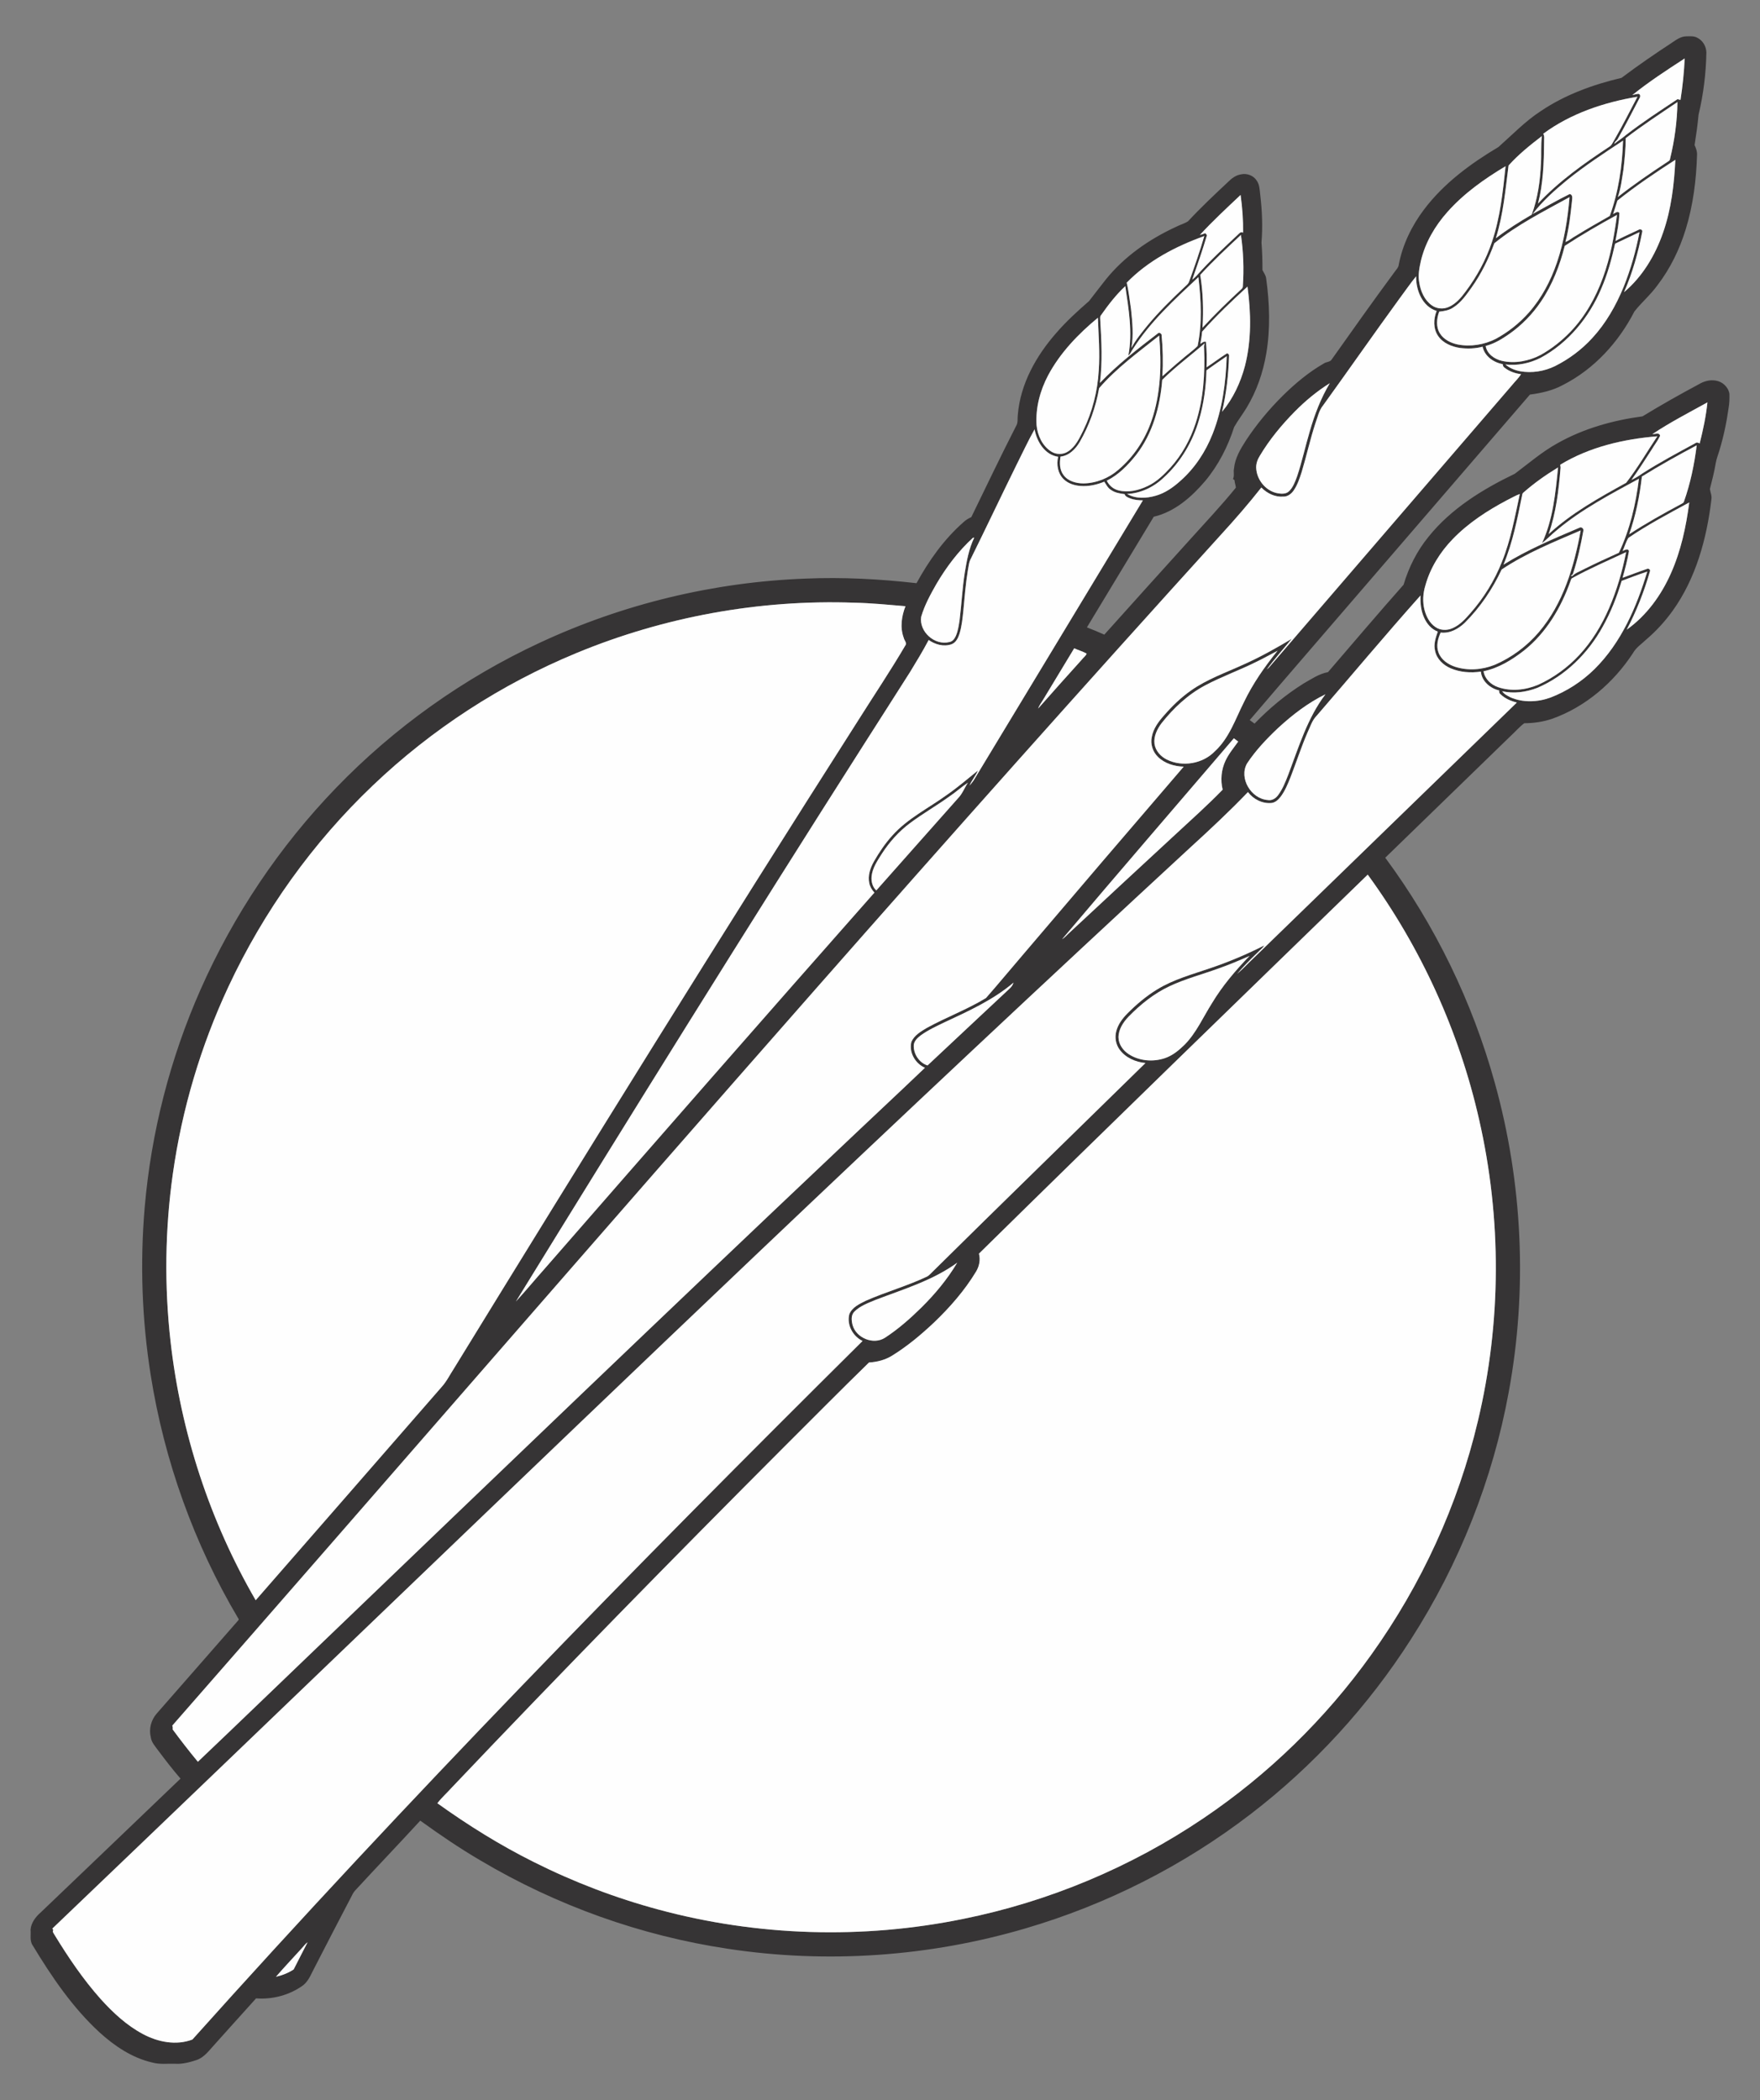
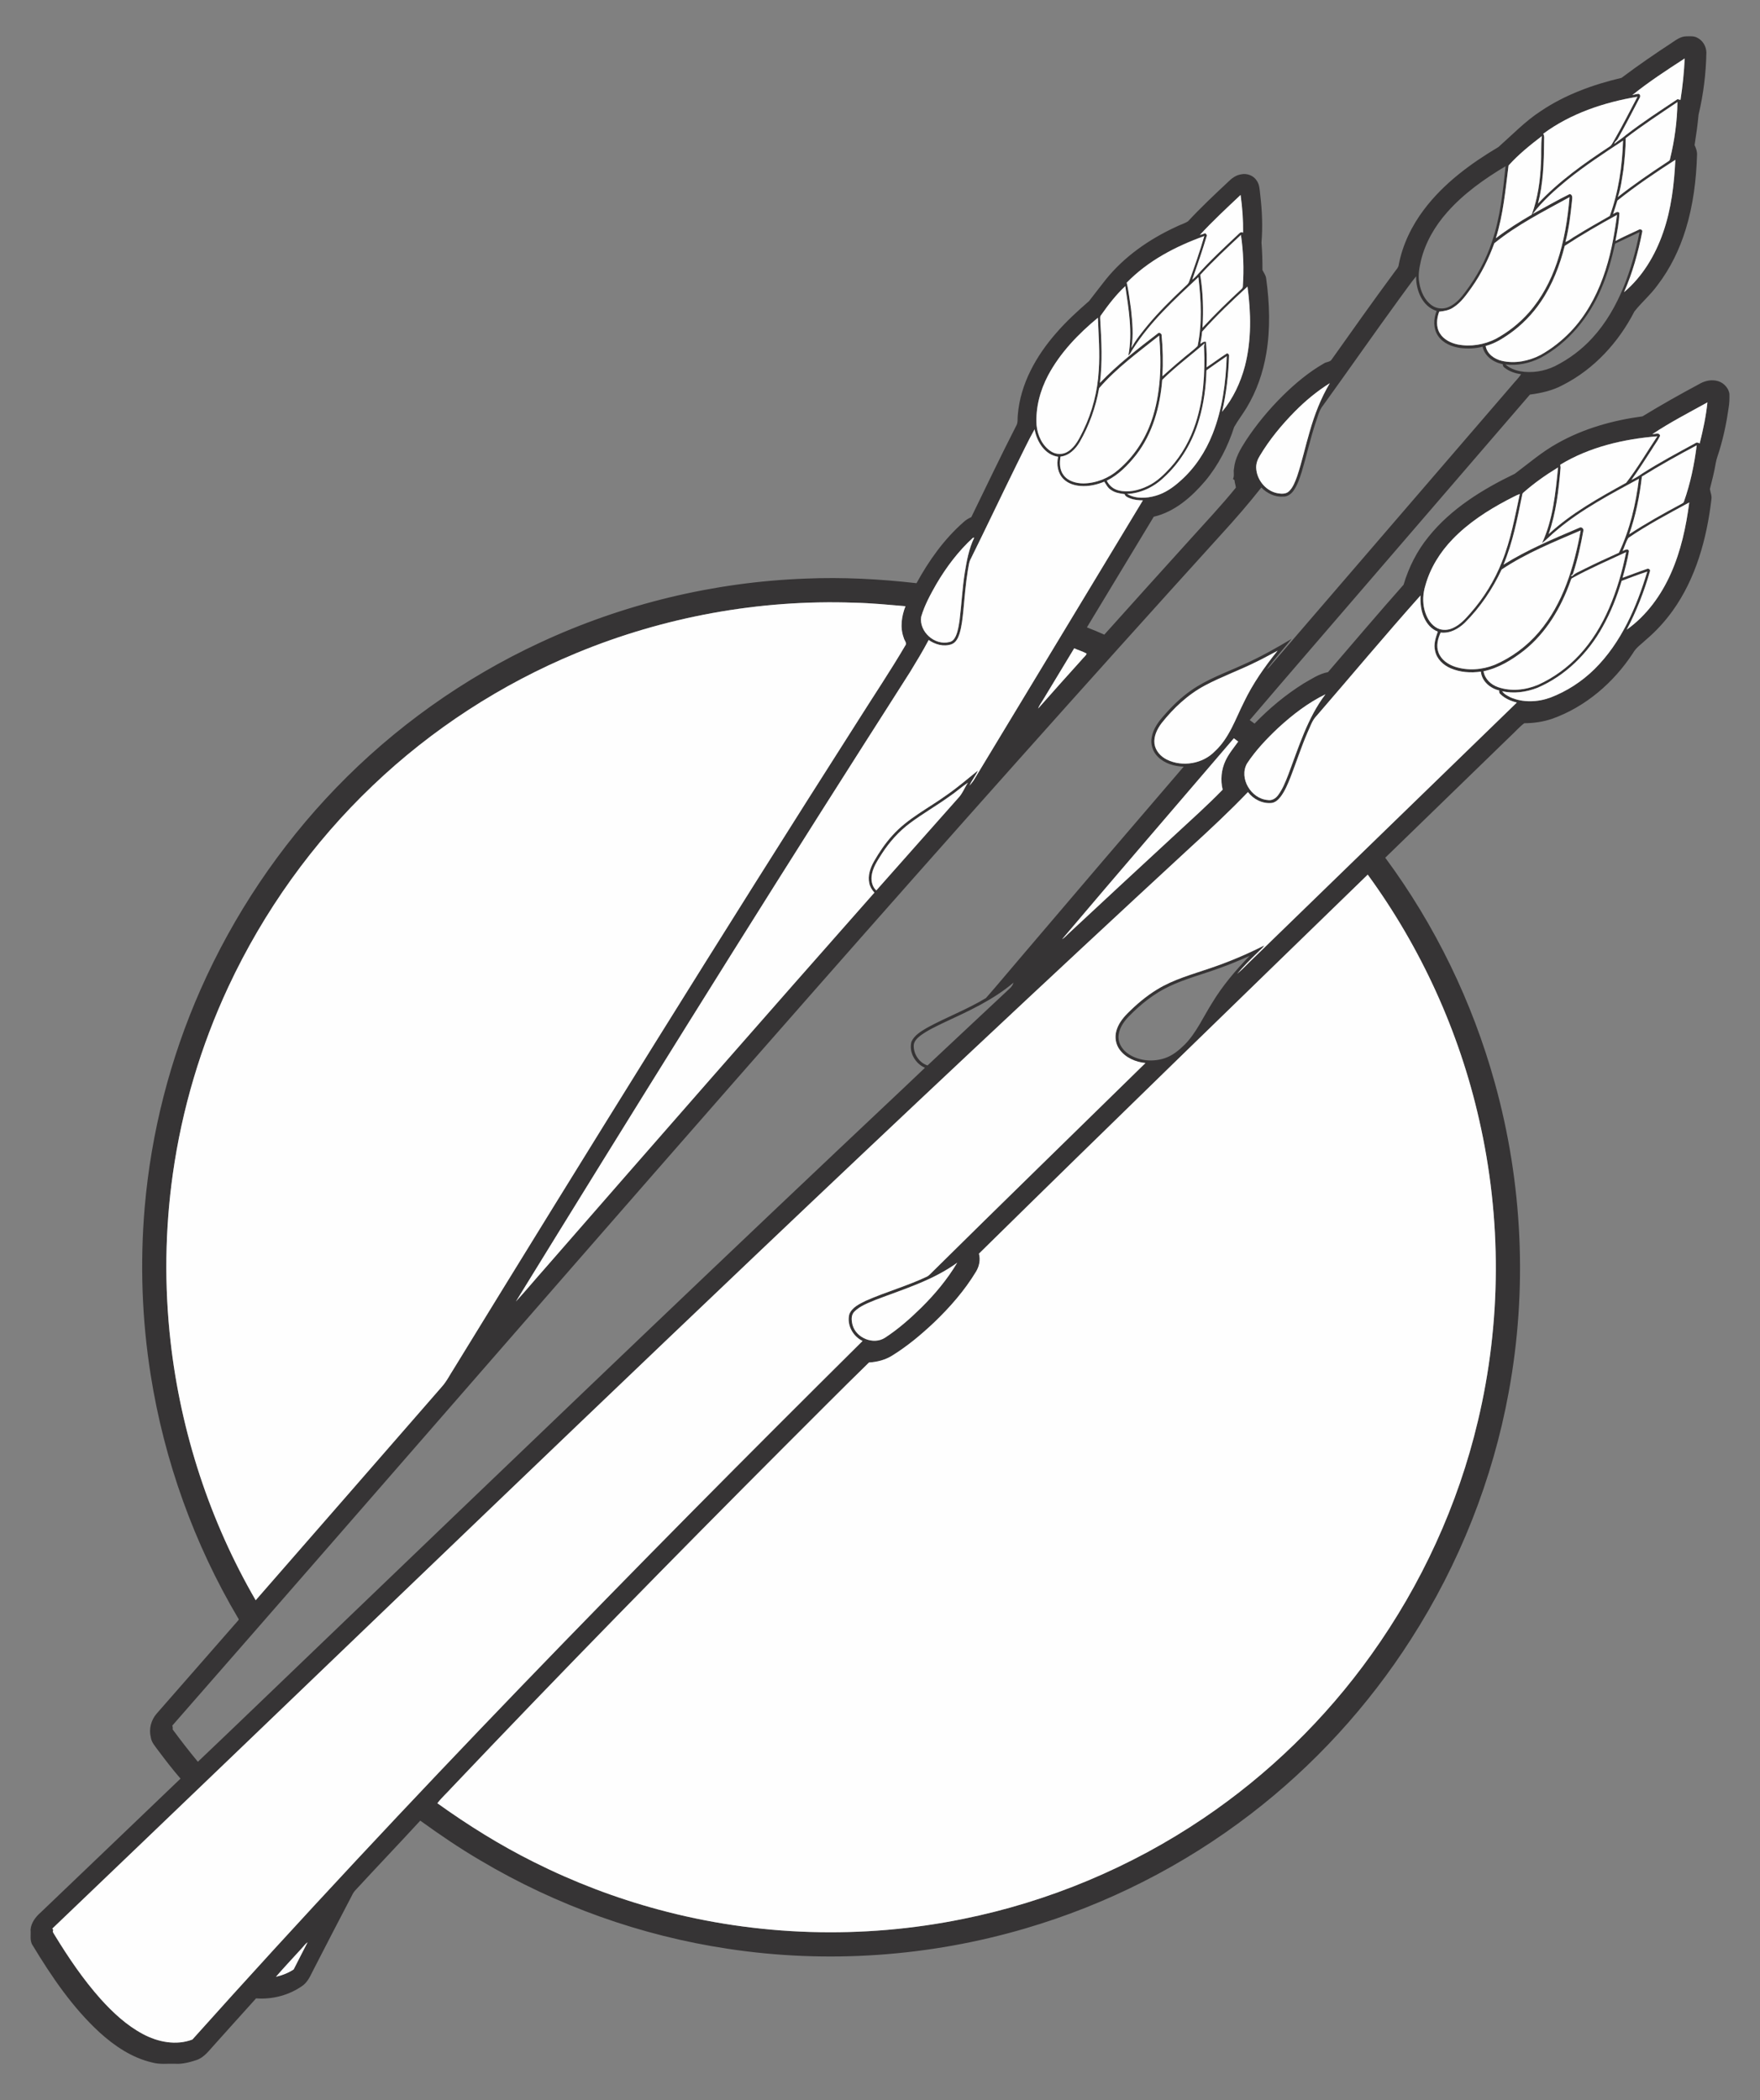
<svg xmlns="http://www.w3.org/2000/svg" version="1.1" id="Layer_1" x="0px" y="0px" viewBox="-28 -33.412 1665 1986.824" enable-background="new -28 -33.412 1665 1986.824" xml:space="preserve">
  <rect x="-28" y="-33.412" width="1665" height="1986.824" fill="#808080" stroke="none" />
  <g>
    <path fill="#363435" d="M1553.92,6.82c3.98-2.7,8.17-5.76,13.19-5.85c3.56-0.06,7.41-0.47,10.64,1.37   c5.13,2.53,8.34,8.13,8.53,13.78c-0.35,19.85-2.79,39.67-7.4,58.98c-0.89,9.64-2.27,19.24-3.77,28.79   c1.34,2.84,2.46,5.86,2.33,9.07c-0.71,23.88-3.7,47.86-10.77,70.75c-5.79,18.79-14.49,36.79-26.46,52.44   c-6.5,9.08-15.1,16.37-22.01,25.07c-14.94,29.14-38.1,54.54-67.47,69.49c-9.67,5.31-20.56,7.76-31.39,9.17   c-50.52,58.65-101.01,117.32-151.56,175.94c-37.83,44.01-75.86,87.86-113.52,132.01c1.51,1.09,3.03,2.2,4.56,3.31   c13.9-14.39,29.41-27.31,46.39-37.93c7.37-4.18,14.61-9.21,23.1-10.75c23.74-27.63,47.35-55.41,71.49-82.7   c4.88-16.41,12.7-31.99,23.55-45.29c21.4-26.72,51.22-45.01,81.69-59.69c13.34-9.98,26.03-21.01,40.71-29.04   c24.61-13.84,52.24-21.54,80.1-25.27c17.39-10.61,35.17-20.67,53.15-30.28c4.76-2.89,10.47-4.52,16.06-3.55   c6.35,0.9,11.91,6.02,13,12.4c0.12,4.48,0.04,9-0.75,13.43c-1.92,13.73-4.79,27.33-8.82,40.6   c-1.18,3.96-2.77,7.81-3.41,11.92c-1.38,8.16-3.42,16.18-5.48,24.19c0.46,3.26,2.01,6.45,1.43,9.87   c-4.43,37.14-14.64,74.68-36.71,105.42c-7.15,9.93-15.45,19.04-24.77,26.98c-4.41,4.24-9.81,7.68-12.82,13.15   c-18.2,27.76-44.66,50.61-76.1,61.89c-8.57,2.93-17.62,4.29-26.66,4.3c-4.7,3.55-8.61,8.15-12.96,12.14   c-39.48,38.4-79.01,76.73-118.53,115.08c47.21,63.84,82.45,136.48,103.63,213c26.39,94.81,31.06,195.62,13.2,292.42   c-15.14,82.92-46.83,162.71-92.32,233.65c-40.54,63.48-92.13,119.91-151.91,165.74   c-63.52,48.79-136.17,85.6-213.03,108.12c-90.84,26.74-187.53,33.51-281.17,19.31c-82.57-12.33-162.61-41.01-234.39-83.62   c-19.64-11.51-38.48-24.33-56.92-37.65c-20.5,22.32-41.48,44.22-62.01,66.53c-1.6,1.92-2.59,4.24-3.76,6.45   c-11.33,21.65-22.57,43.36-33.74,65.1c-3.4,6.09-5.64,13.22-11.32,17.7c-12.74,9.27-28.81,13.54-44.49,12.37   c-13.13,14.58-26.3,29.12-39.37,43.77c-4.99,5.36-9.43,11.84-16.62,14.44c-6.51,2.13-13.3,4.07-20.22,3.66   c-7.37-0.29-14.92,0.85-22.12-1.22c-19.05-4.4-35.71-15.68-49.98-28.68c-25.5-23.53-45.14-52.56-63.01-82.08   c-3.09-4.43-1.54-9.95-2.03-14.93c0.57-6.58,4.87-12.21,9.73-16.39c44.1-42.1,88.1-84.31,132.14-126.48   c-7.45-8.56-14.35-17.59-21.16-26.66c-2.78-3.9-6.36-7.6-6.98-12.56c-1.93-7.71,0.28-16.1,5.41-22.09   c25.56-29.07,50.93-58.31,76.47-87.4c0.65-0.83,2.08-1.83,0.84-2.89c-41.8-70.53-69.92-149.08-82.77-230.04   c-8.34-52.37-10.22-105.77-5.72-158.61c6.09-71.03,24.04-141.02,52.86-206.23c31.15-70.45,74.7-135.43,128.23-190.84   c55.07-57.07,120.76-103.82,192.67-137.25c78.67-36.67,164.71-57.46,251.44-60.68c35.04-1.49,70.15,0.36,104.97,4.34   c11.7-21.38,26.09-41.64,44.5-57.78c2.13-2.01,4.64-3.54,7.33-4.71c14.07-28.85,27.85-57.85,42.49-86.43   c1.89-3.1,1.03-6.86,1.51-10.29c2.36-29.3,17.42-56,36.55-77.71c9.4-10.88,20.06-20.56,30.87-29.99   c5.19-6.85,10.56-13.56,15.81-20.37c17.51-21.74,40.95-38.06,66.16-49.7c3.79-2.02,8.09-3.09,11.68-5.43   c12.03-12.95,24.91-25.08,37.81-37.16c3.36-3.44,7.45-6.48,12.33-7.22c5.47-1.21,11.65,1.04,14.72,5.82   c2.9,3.94,2.83,9.01,3.43,13.64c1.76,14.94,2.4,30.06,1.17,45.07c0.68,8.64,0.94,17.32,0.9,26   c1.24,2.58,3.16,4.93,3.51,7.88c3.23,23.52,4.1,47.58,0.11,71.07c-3.03,18.05-9.13,35.67-18.63,51.37   c-3.74,6.21-8.23,11.95-11.78,18.27c-5.88,18.37-14.82,35.88-27.17,50.76c-12.93,15.21-28.91,29.39-48.86,34.03   c-21.07,34.9-42.18,69.78-63.24,104.69c5.55,2.13,11.03,4.44,16.47,6.86c27.05-30.28,54.33-60.36,81.54-90.49   c14.44-16.06,29.31-31.77,42.91-48.56c-0.23-2.43-1.17-4.75-1.32-7.19c-0.35-0.25-1.05-0.75-1.4-1   c1.53-3.05,0.22-6.64,0.95-9.89c0.92-9.91,6.17-18.6,11.43-26.78c9.96-15.09,21.59-29.05,34.38-41.81   c11.85-11.68,24.71-22.51,39.17-30.81c2.29-1.63,5.82-1.21,7.42-3.75c19.62-27.66,39.2-55.35,59.36-82.62   c1.56-2.31,3.91-4.31,4.13-7.27c3.63-18.86,12.23-36.54,23.74-51.83c18.66-24.84,44.1-43.56,70.57-59.32   c13.11-11.58,25.31-24.41,40.07-34c23.01-15.51,49.46-25.09,76.33-31.42C1521.54,28.54,1537.63,17.5,1553.92,6.82    M1516.23,56.52c1.92-0.42,3.81-1,5.81-1.15c2.16,0.43,1.8,3.06,0.8,4.38c-6.63,12.69-13.16,25.45-20.21,37.91   c-0.82,1.89-3.24,2.84-3.38,5.01c3.5-3.01,7.55-5.3,10.99-8.4c15.64-12.12,32.23-22.93,48.71-33.86   c0.71,0.17,2.13,0.51,2.84,0.68c2.01-12.99,3.36-26.06,3.98-39.19C1548.87,32.84,1531.93,43.9,1516.23,56.52 M1431.95,93.12   c1.43,2.4,0.67,5.26,0.79,7.9c-0.19,19.49-0.78,39.19-5.75,58.15c19.73-21.12,43.45-37.92,67.47-53.78   c2.15-1.19,3.03-3.59,4.26-5.58c7.87-13.68,15.02-27.75,22.35-41.72C1489.44,63.44,1457.96,73.88,1431.95,93.12 M1509.97,97.32   c-0.02,9.96-1.01,19.88-2.17,29.76c-1.43,8.68-2.32,17.58-5.31,25.9c14.94-11.73,30.6-22.51,46.48-32.92   c1.09-0.87,2.81-1.41,2.91-3.07c4.31-17.61,6.78-35.72,7.02-53.85C1542.43,74.3,1525.74,85.17,1509.97,97.32    M1399.13,123.17c-2.96,23.07-4.99,46.48-12.01,68.79c10.76-8.25,22.22-15.52,33.94-22.32c5.74-15.54,8.01-32.1,8.7-48.58   c0.6-8.57-0.23-17.25,0.92-25.76C1419.55,103.84,1408.49,112.67,1399.13,123.17 M1454.76,136.72   c-11.86,9.75-23.52,20.07-32.85,32.33c11.67-6.31,23.13-13.06,35.04-18.9c3.3,0.63,2.32,4.4,2.17,6.81   c-1.37,12.94-2.82,25.96-6.19,38.55c3.55-1.27,6.41-4.01,9.76-5.78c10.56-6.56,21.39-12.68,32.18-18.85   c8.29-22.8,11.82-47.09,12.56-71.26C1489.51,111.45,1471.52,123.25,1454.76,136.72 M1502.1,156.35   c-1.35,4.22-2.56,8.48-4.07,12.65c1.91-0.71,4.01-3.08,5.95-1.05c-0.24,8.94-2.08,17.81-3.69,26.6   c7.04-3.89,14.49-7,21.74-10.49c1.4-1.14,4.18-0.21,3.55,1.88c-3.84,19.51-9.15,38.84-17.2,57.05   c17.47-14.67,29.58-35.03,36.97-56.46c7.73-22.09,10.43-45.52,11.59-68.78C1538.14,129.85,1519.57,142.38,1502.1,156.35    M1341.23,167.19c-11.69,13.12-20.85,28.77-24.98,45.95c-1.53,6.87-2.98,14-1.56,21.02c1.31,8.12,4.92,16.42,11.81,21.29   c4.71,3.43,11.23,3.87,16.46,1.36c6.51-3.03,11.32-8.63,15.47-14.32c10.74-14.26,19.35-30.17,25.01-47.12   c7.8-23.07,10.35-47.45,12.87-71.54C1376.23,135.85,1356.83,149.57,1341.23,167.19 M1145.62,151.02   c-13.09,12.37-26.36,24.58-38.53,37.88c1.78-0.39,3.48-1.04,5.18-1.74c0.39,0.47,1.17,1.42,1.56,1.89   c-4.18,14.15-9.05,28.11-13.89,42.05c1.31-1.02,2.57-2.13,3.74-3.34c12.67-14.34,26.78-27.31,40.71-40.41   c0.94-1.15,2.27-1.27,3.61-0.7C1148.14,174.73,1147.28,162.81,1145.62,151.02 M1385.67,196.72   c-5.35,14.69-12.33,28.85-21.36,41.65c-4.96,6.88-9.85,14.18-17.12,18.85c-4,2.91-8.96,3.66-13.69,4.22   c-2.41,6.53-3.17,14.41,0.69,20.56c3.64,5.87,10.3,9.09,16.87,10.48c12.11,2.36,24.93,0.25,35.9-5.28   c11.8-6.37,22.47-14.85,31.36-24.9c12.09-13.65,20.69-30.1,26.56-47.29c6.78-19.96,10.23-40.92,11.91-61.89   C1432.45,166.54,1407.34,179.12,1385.67,196.72 M1452.31,199.17c-4.72,18.55-11.67,36.75-22.48,52.64   c-8.08,12.02-18.36,22.55-30.22,30.84c-6.81,4.73-14.02,9.15-22.12,11.22c1.21,7.64,8.43,12.56,15.53,14.15   c12.26,2.75,25.33,0.16,36.37-5.59c10.63-5.94,20.31-13.59,28.71-22.41c13.65-14.37,23.48-32.02,30.22-50.57   c7.05-19.17,10.79-39.35,13.39-59.54C1484.92,179.09,1468.34,188.71,1452.31,199.17 M1499.93,197.11   c-3.24,14.55-7.17,29.03-13.17,42.72c-11.48,27.18-31.32,51.32-57.51,65.38c-10.17,5.05-21.79,7.59-33.11,6.16   c3.91,3.44,8.89,5.45,13.97,6.44c11.11,1.96,22.77,0.07,32.9-4.83c13.25-6.63,25.33-15.65,35.33-26.6   c12.94-14.03,22.5-30.87,29.7-48.47c6.68-16.68,11.63-34.05,14.95-51.7C1515.33,189.89,1507.62,193.48,1499.93,197.11    M1107.45,226.65c2.73,16.48,3.14,33.29,2.16,49.94c11.67-12.64,24-24.67,36.64-36.34c0.95-0.76,1.59-1.84,1.52-3.09   c1.09-16.12,0.51-32.36-1.82-48.35C1132.83,201.11,1119.62,213.38,1107.45,226.65 M1037.89,234.03   c1.98,8.19,2.76,16.63,4.06,24.95c1.3,12.17,2.56,24.61,0.41,36.75c4.21-7.88,9.97-14.81,15.58-21.72   c10.44-12.55,22.14-23.97,33.96-35.19c2-2,4.63-3.67,5.3-6.62c5.1-13.95,9.95-28.04,14.09-42.3   C1084.29,199.61,1058.05,213.25,1037.89,234.03 M1296.02,248.96c-24.36,33.45-48,67.41-72.21,100.97   c-4.12,4.94-5.25,11.46-7.48,17.32c-4.91,15.08-8.32,30.6-12.88,45.79c-1.97,6.12-3.99,12.38-7.71,17.7   c-2.24,3.19-5.76,5.83-9.83,5.66c-7.82,0.59-15.29-3.12-20.66-8.6c-12.04,15.32-24.84,30.03-37.99,44.4   c-129.27,142.55-257.21,286.29-384.3,430.78c-203.52,231.28-405.06,464.29-607.97,696.1c0.42,1.14,0.64,2.36,0.32,3.59   c7.69,10.42,15.62,20.65,23.88,30.62c39.67-37.67,78.98-75.73,118.5-113.56c162.27-155.76,324.52-311.55,487.97-466.08   c27.05-25.72,54.4-51.13,81.38-76.92c-9.21-3.89-15.44-14.77-12.8-24.61c2.77-6.22,9.02-9.77,14.6-13.13   c18.29-10.05,38.03-17.35,55.88-28.2c11.72-13.31,22.99-27.04,34.56-40.48c50.69-59.61,101.5-119.12,152.52-178.44   c-8.84-0.23-18.04-2.95-24.42-9.32c-4.88-4.76-7.22-12.04-5.77-18.73c1.37-7.73,6.14-14.26,11.23-20.01   c7.72-8.95,16.25-17.29,25.98-24.06c15.07-10.6,32.59-16.72,49.22-24.33c15.87-7.04,31.04-15.56,45.93-24.46   c-7.83,9.63-16.25,18.84-23.54,28.93c0.63-0.52,1.24-1.04,1.84-1.6c76.53-89.11,153.36-177.97,229.92-267.06   c2.86-3.6,6.36-6.75,8.76-10.67c-5.56-0.66-11.07-2.56-15.5-6.05c-1.22-0.76-1.81-2.02-1.82-3.42   c-8.75-1.62-17.08-7.42-19.08-16.5c-6.9,1.85-14.18,2.05-21.23,1.2c-7.9-1.18-16.13-4.47-20.78-11.3   c-4.81-6.91-4.53-16.18-1.46-23.73c-13.55-4.2-19.64-19.65-19.4-32.77C1306.17,234.74,1301.26,241.99,1296.02,248.96    M1043.33,297.44c-1.29,1.81-1.99,4.13-3.86,5.45c4.11-21.82,0.28-43.95-2.93-65.59c-8.67,8.06-15.99,17.57-22.8,27.25   c-1.42,1.48-0.87,3.58-0.85,5.42c1.18,19.6,2.18,39.35-0.36,58.89c16.61-17.38,35.66-32.17,54.71-46.77   c1.17-1.24,2.94-0.32,3.6,0.97c1.27,13.11,1.57,26.33,0.84,39.48c5.83-5.12,11.56-10.35,17.55-15.29   c5.13-4.57,10.91-8.52,15.75-13.34c4.41-21.39,3.27-43.54,0.73-65.12C1083.16,249.93,1059.93,271.08,1043.33,297.44    M1109.26,280.3c-0.37,3.9-0.92,7.79-1.73,11.63c1.64-1,3.24-2.66,5.35-1.93c0.71,8,0.9,16.06,0.56,24.08   c6.29-4.14,12.3-8.73,18.65-12.79c1.1-1.09,2.83,0.54,2.63,1.76c-0.55,17.86-2.5,35.71-6.64,53.11   c10.44-12.5,17.52-27.63,21.66-43.33c6.29-24.5,5.8-50.22,2.41-75.12C1137.32,251.34,1122.64,265.21,1109.26,280.3    M963.57,321.62c-7.66,14.45-12.02,30.91-10.94,47.32c0.9,9.57,5.41,19.41,13.71,24.72c4.79,3.18,11.45,3.21,16.21-0.06   c7.03-4.56,10.63-12.46,14.22-19.71c8.62-17.75,13.57-37.24,14.69-56.93c1.2-16.6-0.23-33.21-0.81-49.79   C992.11,282.48,974.99,300.26,963.57,321.62 M1011.81,333.79c-3.15,17.98-9.4,35.43-18.55,51.24c-3.95,6.53-10,12.7-17.99,13.51   c-0.91,5.87-0.98,12.53,2.84,17.47c4.29,5.87,11.96,7.87,18.91,7.9c12.06-0.19,23.93-4.95,32.99-12.89   c14.32-12.13,25.07-28.27,31.21-45.99c9.03-25.9,9.7-53.88,7.4-80.96C1048.97,299.75,1028.3,314.66,1011.81,333.79    M1071.5,325.94c-2.01,25.17-8.97,50.75-24.67,70.96c-7.68,9.67-16.58,18.87-27.78,24.42c2.09,4.52,6.16,7.96,11.01,9.18   c9.28,2.35,19.11,0.02,27.57-4.05c8.46-3.95,15.24-10.57,21.5-17.35c10.95-12.09,18.98-26.68,23.98-42.17   c7.43-22.81,8.96-47.07,7.98-70.9c-0.2-1.62,0.07-3.19,0.59-4.72C1098.39,302.96,1084.04,313.47,1071.5,325.94    M1113.36,316.9c-0.45,15.84-2.55,31.7-7.07,46.91c-6.03,20.61-17.25,39.86-33.18,54.38c-9.32,9.04-21.78,15.1-34.84,15.69   c8.18,4.8,18.31,4.24,27.13,1.66c8.82-2.48,16.43-7.85,23.16-13.91c13.69-12.03,23.93-27.64,30.59-44.53   c9.25-23.35,12.54-48.58,13.35-73.53C1126.1,307.97,1119.7,312.39,1113.36,316.9 M1196.91,355.92   c-12.51,12.69-23.97,26.54-33.1,41.88c-2.11,3.35-3.54,7.2-3.45,11.21c0.35,11.09,8.64,21.66,19.57,24.07   c3.81,0.73,8.43,1.21,11.49-1.71c3.98-3.83,5.83-9.24,7.72-14.3c4.61-13.83,7.68-28.1,11.83-42.06   c4.52-15.98,10.55-31.6,19.05-45.89C1217.93,336.65,1206.9,345.79,1196.91,355.92 M1535.19,377.3   c2.42,0.14,6.81-1.97,7.29,1.65c-2.24,4.7-5.54,8.82-8.18,13.3c-6.14,9.55-12.27,19.12-18.9,28.35   c3.6-1.64,6.97-3.73,10.19-6.03c16.26-10.43,33.32-19.52,50.28-28.75c1.27-1.03,2.78-0.41,4.06,0.28   c3.25-12.78,5.98-25.73,7.35-38.86C1569.75,356.96,1551.86,366.14,1535.19,377.3 M933.53,406.59   c-14.44,29.29-28.4,58.82-42.87,88.1c-2.06,3.48-2.28,7.6-3.04,11.48c-2.09,12.56-3.04,25.27-4.24,37.94   c-0.75,7.33-1.5,14.74-3.59,21.83c-1.32,4.05-3.37,8.61-7.67,10.15c-7.34,2.53-15.41,0.31-21.57-4.05   c-5.4,10.21-11.39,20.1-17.4,29.96c-14.33,22.7-28.92,45.24-43.3,67.91C678.34,844.89,568.83,1021.15,460.06,1197.85   c9.41-10.24,18.27-20.98,27.52-31.37c103.55-118.77,207.3-237.37,311.64-355.46c-2.29-2.52-4.17-5.49-4.85-8.86   c-1.61-7.1,0.9-14.35,4.33-20.51c5-8.72,10.64-17.12,17.41-24.58c14.4-16.15,34.12-25.81,51.43-38.33   c10.32-7.15,19.87-15.31,29.6-23.21c-2.11,5.02-5.87,9.17-7.96,14.22c1.38-1.53,2.72-3.1,3.87-4.81   c53.31-88.38,106.88-176.59,160.15-265c-4.16-0.04-8.38-0.38-12.26-1.95c-2.02-0.81-4.35-1.67-5.07-3.94   c-4.48-0.59-9.19-1.29-12.92-4.04c-2.97-1.79-4.4-4.99-6.29-7.71c-7.13,2.93-14.88,4.64-22.62,4.01   c-5.76-0.42-11.67-2.33-15.85-6.44c-5.5-5.38-6.94-13.89-5.14-21.15c-12.65-1.79-20.22-14.36-22.3-25.98   C944.52,383.75,939.26,395.3,933.53,406.59 M1448.04,406.22c0.08,0.68,0.23,2.04,0.31,2.72c-1.77,21.27-4.2,42.71-11.31,62.95   c21.69-20,47.68-34.41,73.35-48.58c10.77-13.96,19.69-29.3,29.47-43.98C1507.91,381.97,1475.68,389.42,1448.04,406.22    M1525.27,417.4c-2.12,18.54-5.82,36.97-12.01,54.6c15.86-10.37,32.41-19.62,49.11-28.55c0.99-0.66,2.47-1.08,2.73-2.45   c6.07-17.16,9.78-35.08,12.02-53.11C1559.56,397.23,1542.16,406.88,1525.27,417.4 M1413.48,432.33   c-0.9,0.63-1.39,1.49-1.47,2.58c-4.53,22.26-8.84,44.8-17.66,65.85c22.62-14.14,47.28-24.46,71.76-34.89   c1.92-1.27,4.45,0.93,3.74,3.04c-2.42,13.56-5.38,27.06-9.68,40.16c-0.18,1.23-1.48,1.62-2.27,2.36l1.6,0.07   c2.71-2.9,6.65-4.11,10.06-6.02c11.18-5.63,22.56-10.85,33.97-15.99c10.38-21.98,16.04-45.93,18.92-69.98   c-26.73,14.6-54.02,28.8-77.47,48.48c-4.95,3.91-9.23,8.6-14.2,12.48c10.42-22.45,12.75-47.35,15.18-71.66   C1434.53,415.76,1423.52,423.48,1413.48,432.33 M1397.74,439.74c-18.64,9.84-36.58,21.52-51.31,36.72   c-12.01,12.36-21.46,27.44-26.03,44.14c-2.25,7.37-2.72,15.35-0.81,22.87c1.64,6.32,4.84,12.66,10.42,16.38   c4.66,3.25,10.99,3.35,16.08,1.04c7.05-3.03,12.29-8.87,17.22-14.55c12.5-14.24,22.58-30.6,29.54-48.23   c8.33-20.6,12.26-42.57,16.93-64.19C1405.57,435.43,1401.74,437.79,1397.74,439.74 M1512.51,475.44   c-2.38,3.79-3.58,8.34-5.48,12.43c1.84-0.79,5.23-2.98,6,0.14c-1.45,8.5-3.68,16.87-6.01,25.17   c7.69-2.79,15.31-5.75,23.06-8.38c1.28-0.79,3.41,0.59,2.83,2.17c-5.45,19.11-12.72,37.73-22,55.31   c18.7-13.26,32.63-32.51,41.85-53.35c9.43-21.2,14.34-44.1,17.32-67.01C1550.58,452.54,1530.87,462.91,1512.51,475.44    M1392.6,505.37c-8.67,18.58-20.3,35.85-34.84,50.34c-6.06,5.82-14.17,10.38-22.85,9.28c-2.7,5.84-4.41,12.73-2.02,18.97   c2.48,6.8,8.98,11.19,15.61,13.4c12.11,3.93,25.54,2.93,37.3-1.74c16.12-6.88,30.55-17.61,41.93-30.93   c23.02-26.98,33.41-62.03,39.65-96.31C1441.85,479.36,1415.79,489.86,1392.6,505.37 M892.5,475.29   c-13.81,12.61-25.18,27.68-34.64,43.76c-5.64,9.92-11.22,20.06-14.42,31.06c-2.15,14.04,12.83,27.41,26.58,23.9   c3.02-0.42,5-3.1,6.18-5.68c2.12-4.89,2.87-10.2,3.64-15.42c1.8-14.8,2.52-29.72,4.84-44.45c1.86-11.28,3.93-22.8,8.93-33.16   C893.34,475.3,892.78,475.3,892.5,475.29 M1459.35,513.51c-1.12,0.56-1.24,1.96-1.69,2.98   c-8.82,24.9-22.86,48.65-43.69,65.34c-11.39,8.91-24.18,16.8-38.5,19.8c1.16,7.25,7.01,12.77,13.77,15.04   c12.24,4.25,25.95,2.72,37.76-2.21c14.79-6.67,28.14-16.44,39.16-28.33c11.91-12.84,21.06-28.04,28-44.06   c7.36-17.04,12.6-34.97,16.19-53.16C1493.26,496.91,1475.9,504.4,1459.35,513.51 M1506.14,516.11   c-4.43,14.96-10.23,29.58-17.84,43.22c-13.85,25.23-35.4,46.67-62.06,58.03c-10.44,4.04-22.09,5.61-33.1,3.18   c1.75,2.78,4.97,4.23,7.78,5.74c11.87,5.18,25.7,4.63,37.74,0.27c15.62-5.96,29.93-15.27,41.84-27.01   c25.3-25.02,39.71-58.62,49.84-92.18C1522.18,509.98,1514.18,513.13,1506.14,516.11 M1217.69,643.59   c-4.49,4.46-6.22,10.75-8.9,16.32c-5.92,13.78-10.52,28.08-15.96,42.05c-2.58,6.41-5.2,12.95-9.42,18.48   c-2.13,2.71-4.93,5.39-8.51,5.78c-8.6,0.87-17.19-3.48-22.3-10.31c-17.58,18.33-36.16,35.66-54.92,52.78   C959.57,896.19,822.62,1024.95,686.39,1154.45c-222.38,211.42-443.08,424.61-664.88,636.64c0.22,0.35,0.67,1.04,0.89,1.39   c-1.17,1.76,0.62,3.34,1.39,4.88c12.93,21.16,26.89,41.82,43.43,60.37c11.63,12.88,24.59,24.96,40.01,33.16   c14.1,7.57,31.49,11.04,46.79,5.16C357.7,1668.58,571.27,1450.19,788,1235.19c-9.18-4.39-15.1-15.23-12.54-25.27   c2.64-6.63,9.65-9.8,15.63-12.79c19.03-8.39,39.19-13.97,58-22.92c1.04-0.54,1.91-1.36,2.75-2.16   c67.64-66.9,135.88-133.21,203.79-199.82c-9.3-0.84-18.81-4.95-24.43-12.65c-3.72-4.99-4.78-11.66-3.14-17.63   c1.72-6.4,5.82-11.87,10.42-16.52c8.52-8.57,17.79-16.48,28.14-22.76c15.52-9.58,33.29-14.3,50.38-20.19   c17.5-5.9,34.55-13.11,51.03-21.46c-1.62,2.67-4.24,4.45-6.33,6.7c-6.72,6.45-13.31,13.06-19.35,20.16   c5.37-4.42,10.01-9.67,15.1-14.4c83.1-80.81,166.35-161.45,249.48-242.22c-5.61-1.49-11.22-3.76-15.4-7.91   c-1.27-0.85-1.42-2.19-1.25-3.56c-8.56-1.95-16.48-8.7-17.34-17.82c-9.61,1.39-19.73,0.69-28.7-3.19   c-6.9-2.97-13.02-8.75-14.59-16.31c-1.69-6.24,0.51-12.52,2.54-18.36c-6.07-2.25-10.52-7.52-13.02-13.35   c-2.95-6.51-3.68-13.77-3.31-20.84C1282.52,567.27,1250.44,605.72,1217.69,643.59 M517.42,584.36   c-71.21,29.44-136.96,72.08-192.7,125.31c-56.91,54.16-103.36,119.19-136.61,190.34c-26.17,56.02-43.97,115.92-52.61,177.14   c-7.42,52.53-8.1,106.01-2.14,158.73c9.73,85.88,37.13,169.82,80.53,244.59c58.72-67.12,117.19-134.46,175.82-201.66   c4.74-5.18,7.82-11.55,11.62-17.39C527.28,1056.2,654.11,851.5,783.62,648.5c14.91-23.7,30.56-46.94,44.73-71.1   c2.07-2.44-0.96-4.98-1.41-7.47c-3.64-9.74-2.01-20.39,1.65-29.85c-16.18-1.37-32.36-2.98-48.6-3.31   C690.41,533.59,600.24,550.1,517.42,584.36 M988.22,579.9c-9.78,16.28-19.67,32.49-29.47,48.76c-1.6,2.75-3.66,5.26-4.71,8.3   c13.69-15.62,27.63-31.02,41.51-46.48c1.36-1.9,3.77-3.39,4.44-5.57C996.29,582.84,992.09,581.65,988.22,579.9 M1160.65,592.65   c-15.97,8.01-32.89,13.99-48.67,22.39c-16.23,8.64-29.87,21.46-41.2,35.81c-4.07,5.5-7.44,12.24-6.62,19.27   c0.86,6.72,5.85,12.2,11.78,15.1c14.76,7.24,33.95,3.97,45.38-7.9c13.59-12.51,19.42-30.49,27.51-46.55   c8.4-17.53,19.61-33.53,31.81-48.58C1173.97,585.65,1167.45,589.43,1160.65,592.65 M1181.22,655.2   c-10.86,10.24-21.27,21.16-29.51,33.66c-7.88,13.96,3.86,33.33,19.43,34.55c3.86,0.82,7.6-1.34,9.83-4.39   c4.5-5.94,7.19-12.99,9.88-19.87c9.83-26,18.02-53.31,35.06-75.75C1209.39,631.46,1194.7,642.8,1181.22,655.2    M1139.25,665.05c-54.17,63.34-108.66,126.43-162.46,190.06c2.33-1.37,4.06-3.5,6.04-5.3c33.62-31.36,67.35-62.59,101.11-93.78   c15.06-13.97,30.41-27.65,44.73-42.39c-2.24-9.08-1.3-18.92,2.68-27.4c3.08-6.6,7.8-12.21,12.01-18.09   C1141.97,667.13,1140.6,666.1,1139.25,665.05 M869.59,720.46c-11.93,8.59-24.73,15.9-36.52,24.69   c-10.67,7.93-19.65,17.98-26.84,29.13c-4.25,6.72-9.03,13.62-9.72,21.78c-0.36,4.6,0.94,9.77,4.49,12.9   c25.88-29.12,51.63-58.36,77.54-87.44c4.03-4.17,5.95-9.78,9.16-14.52C881.47,711.17,875.87,716.31,869.59,720.46 M898.09,1152.61   c1.58,5.66,0.35,11.8-2.62,16.79c-10.81,17.94-24.73,33.83-39.81,48.29C843.38,1229.25,830.38,1240.17,816,1249.05   c-6.57,4.11-14.23,6.06-21.91,6.51c-26.91,26.24-53.35,53.01-79.98,79.54c-106.09,106.25-211.19,213.49-314.54,322.41   c-4.52,5.07-9.7,9.61-13.8,15.02c28.94,20.74,59.25,39.67,91.14,55.57c37.72,18.93,77.35,34.06,118.1,45.03   c93.56,25.28,193,28.24,287.95,8.87c81.15-16.36,159-48.94,227.58-95.32c61.53-41.53,115.5-94.19,158.64-154.59   c47.47-66.27,82.16-141.74,100.93-221.1c22.28-93.26,22.58-191.61,1.2-285.07c-18.86-83.4-55-162.81-105.4-231.89   C1143.08,913.33,1020.14,1032.51,898.09,1152.61 M1125.6,882.5c-15.69,5.78-32,9.95-47.17,17.09   c-14.75,6.92-27.61,17.29-38.91,28.91c-5.03,5.28-9.39,11.96-9.4,19.5c0.12,6.63,4.36,12.47,9.8,15.95   c9.91,6.39,22.78,7.45,33.88,3.76c7.39-2.42,13.51-7.52,18.98-12.9c11.09-11.31,17.46-26.06,25.84-39.28   c9.83-16.36,22.26-30.94,35.48-44.61C1144.73,875.08,1135.28,879.1,1125.6,882.5 M865.55,933.72   c-7.71,3.74-15.58,7.31-22.53,12.38c-2.95,2.28-6.1,5.09-6.57,9.03c-0.54,8.33,5.08,16.92,13.02,19.41   c25.86-24.14,51.58-48.45,77.48-72.57c1.77-1.56,3.22-3.5,3.86-5.79C911.55,912.6,888.29,923.11,865.55,933.72 M800.28,1196.34   c-6.97,2.95-14.47,5.57-19.94,11.01c-3.41,3.28-2.86,8.52-1.81,12.7c3.42,12.37,19.64,19.08,30.61,12.15   c12.55-8.16,23.84-18.12,34.5-28.6c12.9-12.76,24.61-26.83,33.93-42.45C854.41,1177.96,826.7,1186.24,800.28,1196.34    M257.66,1809.55c-8.18,9.05-16.63,17.88-24.6,27.14c5.93-1.31,11.65-3.61,16.75-6.92c4.31-8.62,8.79-17.15,13.18-25.72   C260.85,1805.49,259.43,1807.7,257.66,1809.55z" />
    <path fill="#FEFEFE" d="M1516.23,56.52c15.7-12.62,32.64-23.68,49.54-34.62c-0.62,13.13-1.97,26.2-3.98,39.19   c-0.71-0.17-2.13-0.51-2.84-0.68c-16.48,10.93-33.07,21.74-48.71,33.86c-3.44,3.1-7.49,5.39-10.99,8.4   c0.14-2.17,2.56-3.12,3.38-5.01c7.05-12.46,13.58-25.22,20.21-37.91c1-1.32,1.36-3.95-0.8-4.38   C1520.04,55.52,1518.15,56.1,1516.23,56.52z" />
    <path fill="#FEFEFE" d="M1431.95,93.12c26.01-19.24,57.49-29.68,89.12-35.03c-7.33,13.97-14.48,28.04-22.35,41.72   c-1.23,1.99-2.11,4.39-4.26,5.58c-24.02,15.86-47.74,32.66-67.47,53.78c4.97-18.96,5.56-38.66,5.75-58.15   C1432.62,98.38,1433.38,95.52,1431.95,93.12z" />
    <path fill="#FEFEFE" d="M1509.97,97.32c15.77-12.15,32.46-23.02,48.93-34.18c-0.24,18.13-2.71,36.24-7.02,53.85   c-0.1,1.66-1.82,2.2-2.91,3.07c-15.88,10.41-31.54,21.19-46.48,32.92c2.99-8.32,3.88-17.22,5.31-25.9   C1508.96,117.2,1509.95,107.28,1509.97,97.32z" />
    <path fill="#FEFEFE" d="M1399.13,123.17c9.36-10.5,20.42-19.33,31.55-27.87c-1.15,8.51-0.32,17.19-0.92,25.76   c-0.69,16.48-2.96,33.04-8.7,48.58c-11.72,6.8-23.18,14.07-33.94,22.32C1394.14,169.65,1396.17,146.24,1399.13,123.17z" />
    <path fill="#FEFEFE" d="M1454.76,136.72c16.76-13.47,34.75-25.27,52.67-37.1c-0.74,24.17-4.27,48.46-12.56,71.26   c-10.79,6.17-21.62,12.29-32.18,18.85c-3.35,1.77-6.21,4.51-9.76,5.78c3.37-12.59,4.82-25.61,6.19-38.55   c0.15-2.41,1.13-6.18-2.17-6.81c-11.91,5.84-23.37,12.59-35.04,18.9C1431.24,156.79,1442.9,146.47,1454.76,136.72z" />
    <path fill="#FEFEFE" d="M1502.1,156.35c17.47-13.97,36.04-26.5,54.84-38.6c-1.16,23.26-3.86,46.69-11.59,68.78   c-7.39,21.43-19.5,41.79-36.97,56.46c8.05-18.21,13.36-37.54,17.2-57.05c0.63-2.09-2.15-3.02-3.55-1.88   c-7.25,3.49-14.7,6.6-21.74,10.49c1.61-8.79,3.45-17.66,3.69-26.6c-1.94-2.03-4.04,0.34-5.95,1.05   C1499.54,164.83,1500.75,160.57,1502.1,156.35z" />
-     <path fill="#FEFEFE" d="M1341.23,167.19c15.6-17.62,35-31.34,55.08-43.36c-2.52,24.09-5.07,48.47-12.87,71.54   c-5.66,16.95-14.27,32.86-25.01,47.12c-4.15,5.69-8.96,11.29-15.47,14.32c-5.23,2.51-11.75,2.07-16.46-1.36   c-6.89-4.87-10.5-13.17-11.81-21.29c-1.42-7.02,0.03-14.15,1.56-21.02C1320.38,195.96,1329.54,180.31,1341.23,167.19z" />
    <path fill="#FEFEFE" d="M1145.62,151.02c1.66,11.79,2.52,23.71,2.38,35.63c-1.34-0.57-2.67-0.45-3.61,0.7   c-13.93,13.1-28.04,26.07-40.71,40.41c-1.17,1.21-2.43,2.32-3.74,3.34c4.84-13.94,9.71-27.9,13.89-42.05   c-0.39-0.47-1.17-1.42-1.56-1.89c-1.7,0.7-3.4,1.35-5.18,1.74C1119.26,175.6,1132.53,163.39,1145.62,151.02z" />
    <path fill="#FEFEFE" d="M1385.67,196.72c21.67-17.6,46.78-30.18,71.12-43.6c-1.68,20.97-5.13,41.93-11.91,61.89   c-5.87,17.19-14.47,33.64-26.56,47.29c-8.89,10.05-19.56,18.53-31.36,24.9c-10.97,5.53-23.79,7.64-35.9,5.28   c-6.57-1.39-13.23-4.61-16.87-10.48c-3.86-6.15-3.1-14.03-0.69-20.56c4.73-0.56,9.69-1.31,13.69-4.22   c7.27-4.67,12.16-11.97,17.12-18.85C1373.34,225.57,1380.32,211.41,1385.67,196.72z" />
    <path fill="#FEFEFE" d="M1452.31,199.17c16.03-10.46,32.61-20.08,49.4-29.26c-2.6,20.19-6.34,40.37-13.39,59.54   c-6.74,18.55-16.57,36.2-30.22,50.57c-8.4,8.82-18.08,16.47-28.71,22.41c-11.04,5.75-24.11,8.34-36.37,5.59   c-7.1-1.59-14.32-6.51-15.53-14.15c8.1-2.07,15.31-6.49,22.12-11.22c11.86-8.29,22.14-18.82,30.22-30.84   C1440.64,235.92,1447.59,217.72,1452.31,199.17z" />
-     <path fill="#FEFEFE" d="M1499.93,197.11c7.69-3.63,15.4-7.22,23.06-10.9c-3.32,17.65-8.27,35.02-14.95,51.7   c-7.2,17.6-16.76,34.44-29.7,48.47c-10,10.95-22.08,19.97-35.33,26.6c-10.13,4.9-21.79,6.79-32.9,4.83   c-5.08-0.99-10.06-3-13.97-6.44c11.32,1.43,22.94-1.11,33.11-6.16c26.19-14.06,46.03-38.2,57.51-65.38   C1492.76,226.14,1496.69,211.66,1499.93,197.11z" />
    <path fill="#FEFEFE" d="M1107.45,226.65c12.17-13.27,25.38-25.54,38.5-37.84c2.33,15.99,2.91,32.23,1.82,48.35   c0.07,1.25-0.57,2.33-1.52,3.09c-12.64,11.67-24.97,23.7-36.64,36.34C1110.59,259.94,1110.18,243.13,1107.45,226.65z" />
    <path fill="#FEFEFE" d="M1037.89,234.03c20.16-20.78,46.4-34.42,73.4-44.13c-4.14,14.26-8.99,28.35-14.09,42.3   c-0.67,2.95-3.3,4.62-5.3,6.62c-11.82,11.22-23.52,22.64-33.96,35.19c-5.61,6.91-11.37,13.84-15.58,21.72   c2.15-12.14,0.89-24.58-0.41-36.75C1040.65,250.66,1039.87,242.22,1037.89,234.03z" />
-     <path fill="#FEFEFE" d="M1296.02,248.96c5.24-6.97,10.15-14.22,15.66-20.97c-0.24,13.12,5.85,28.57,19.4,32.77   c-3.07,7.55-3.35,16.82,1.46,23.73c4.65,6.83,12.88,10.12,20.78,11.3c7.05,0.85,14.33,0.65,21.23-1.2   c2,9.08,10.33,14.88,19.08,16.5c0.01,1.4,0.6,2.66,1.82,3.42c4.43,3.49,9.94,5.39,15.5,6.05   c-2.4,3.92-5.9,7.07-8.76,10.67C1325.63,420.32,1248.8,509.18,1172.27,598.29c-0.6,0.56-1.21,1.08-1.84,1.6   c7.29-10.09,15.71-19.3,23.54-28.93c-14.89,8.9-30.06,17.42-45.93,24.46c-16.63,7.61-34.15,13.73-49.22,24.33   c-9.73,6.77-18.26,15.11-25.98,24.06c-5.09,5.75-9.86,12.28-11.23,20.01c-1.45,6.69,0.89,13.97,5.77,18.73   c6.38,6.37,15.58,9.09,24.42,9.32C1040.78,751.19,989.97,810.7,939.28,870.31c-11.57,13.44-22.84,27.17-34.56,40.48   c-17.85,10.85-37.59,18.15-55.88,28.2c-5.58,3.36-11.83,6.91-14.6,13.13c-2.64,9.84,3.59,20.72,12.8,24.61   c-26.98,25.79-54.33,51.2-81.38,76.92c-163.45,154.53-325.7,310.32-487.97,466.08c-39.52,37.83-78.83,75.89-118.5,113.56   c-8.26-9.97-16.19-20.2-23.88-30.62c0.32-1.23,0.1-2.45-0.32-3.59C337.9,1367.27,539.44,1134.26,742.96,902.98   c127.09-144.49,255.03-288.23,384.3-430.78c13.15-14.37,25.95-29.08,37.99-44.4c5.37,5.48,12.84,9.19,20.66,8.6   c4.07,0.17,7.59-2.47,9.83-5.66c3.72-5.32,5.74-11.58,7.71-17.7c4.56-15.19,7.97-30.71,12.88-45.79   c2.23-5.86,3.36-12.38,7.48-17.32C1248.02,316.37,1271.66,282.41,1296.02,248.96z" />
    <path fill="#FEFEFE" d="M1043.33,297.44c16.6-26.36,39.83-47.51,62.38-68.65c2.54,21.58,3.68,43.73-0.73,65.12   c-4.84,4.82-10.62,8.77-15.75,13.34c-5.99,4.94-11.72,10.17-17.55,15.29c0.73-13.15,0.43-26.37-0.84-39.48   c-0.66-1.29-2.43-2.21-3.6-0.97c-19.05,14.6-38.1,29.39-54.71,46.77c2.54-19.54,1.54-39.29,0.36-58.89   c-0.02-1.84-0.57-3.94,0.85-5.42c6.81-9.68,14.13-19.19,22.8-27.25c3.21,21.64,7.04,43.77,2.93,65.59   C1041.34,301.57,1042.04,299.25,1043.33,297.44z" />
    <path fill="#FEFEFE" d="M1109.26,280.3c13.38-15.09,28.06-28.96,42.89-42.59c3.39,24.9,3.88,50.62-2.41,75.12   c-4.14,15.7-11.22,30.83-21.66,43.33c4.14-17.4,6.09-35.25,6.64-53.11c0.2-1.22-1.53-2.85-2.63-1.76   c-6.35,4.06-12.36,8.65-18.65,12.79c0.34-8.02,0.15-16.08-0.56-24.08c-2.11-0.73-3.71,0.93-5.35,1.93   C1108.34,288.09,1108.89,284.2,1109.26,280.3z" />
    <path fill="#FEFEFE" d="M963.57,321.62c11.42-21.36,28.54-39.14,47.08-54.45c0.58,16.58,2.01,33.19,0.81,49.79   c-1.12,19.69-6.07,39.18-14.69,56.93c-3.59,7.25-7.19,15.15-14.22,19.71c-4.76,3.27-11.42,3.24-16.21,0.06   c-8.3-5.31-12.81-15.15-13.71-24.72C951.55,352.53,955.91,336.07,963.57,321.62z" />
    <path fill="#FEFEFE" d="M1011.81,333.79c16.49-19.13,37.16-34.04,56.81-49.72c2.3,27.08,1.63,55.06-7.4,80.96   c-6.14,17.72-16.89,33.86-31.21,45.99c-9.06,7.94-20.93,12.7-32.99,12.89c-6.95-0.03-14.62-2.03-18.91-7.9   c-3.82-4.94-3.75-11.6-2.84-17.47c7.99-0.81,14.04-6.98,17.99-13.51C1002.41,369.22,1008.66,351.77,1011.81,333.79z" />
    <path fill="#FEFEFE" d="M1071.5,325.94c12.54-12.47,26.89-22.98,40.18-34.63c-0.52,1.53-0.79,3.1-0.59,4.72   c0.98,23.83-0.55,48.09-7.98,70.9c-5,15.49-13.03,30.08-23.98,42.17c-6.26,6.78-13.04,13.4-21.5,17.35   c-8.46,4.07-18.29,6.4-27.57,4.05c-4.85-1.22-8.92-4.66-11.01-9.18c11.2-5.55,20.1-14.75,27.78-24.42   C1062.53,376.69,1069.49,351.11,1071.5,325.94z" />
    <path fill="#FEFEFE" d="M1113.36,316.9c6.34-4.51,12.74-8.93,19.14-13.33c-0.81,24.95-4.1,50.18-13.35,73.53   c-6.66,16.89-16.9,32.5-30.59,44.53c-6.73,6.06-14.34,11.43-23.16,13.91c-8.82,2.58-18.95,3.14-27.13-1.66   c13.06-0.59,25.52-6.65,34.84-15.69c15.93-14.52,27.15-33.77,33.18-54.38C1110.81,348.6,1112.91,332.74,1113.36,316.9z" />
    <path fill="#FEFEFE" d="M1196.91,355.92c9.99-10.13,21.02-19.27,33.11-26.8c-8.5,14.29-14.53,29.91-19.05,45.89   c-4.15,13.96-7.22,28.23-11.83,42.06c-1.89,5.06-3.74,10.47-7.72,14.3c-3.06,2.92-7.68,2.44-11.49,1.71   C1169,430.67,1160.71,420.1,1160.36,409.01c-0.09-4.01,1.34-7.86,3.45-11.21C1172.94,382.46,1184.4,368.61,1196.91,355.92z" />
    <path fill="#FEFEFE" d="M1535.19,377.3c16.67-11.16,34.56-20.34,52.09-30.06c-1.37,13.13-4.1,26.08-7.35,38.86   c-1.28-0.69-2.79-1.31-4.06-0.28c-16.96,9.23-34.02,18.32-50.28,28.75c-3.22,2.3-6.59,4.39-10.19,6.03   c6.63-9.23,12.76-18.8,18.9-28.35c2.64-4.48,5.94-8.6,8.18-13.3C1542,375.33,1537.61,377.44,1535.19,377.3z" />
    <path fill="#FEFEFE" d="M933.53,406.59c5.73-11.29,10.99-22.84,17.22-33.85c2.08,11.62,9.65,24.19,22.3,25.98   c-1.8,7.26-0.36,15.77,5.14,21.15c4.18,4.11,10.09,6.02,15.85,6.44c7.74,0.63,15.49-1.08,22.62-4.01   c1.89,2.72,3.32,5.92,6.29,7.71c3.73,2.75,8.44,3.45,12.92,4.04c0.72,2.27,3.05,3.13,5.07,3.94c3.88,1.57,8.1,1.91,12.26,1.95   c-53.27,88.41-106.84,176.62-160.15,265c-1.15,1.71-2.49,3.28-3.87,4.81c2.09-5.05,5.85-9.2,7.96-14.22   c-9.73,7.9-19.28,16.06-29.6,23.21c-17.31,12.52-37.03,22.18-51.43,38.33c-6.77,7.46-12.41,15.86-17.41,24.58   c-3.43,6.16-5.94,13.41-4.33,20.51c0.68,3.37,2.56,6.34,4.85,8.86C694.88,929.11,591.13,1047.71,487.58,1166.48   c-9.25,10.39-18.11,21.13-27.52,31.37c108.77-176.7,218.28-352.96,329.79-527.94c14.38-22.67,28.97-45.21,43.3-67.91   c6.01-9.86,12-19.75,17.4-29.96c6.16,4.36,14.23,6.58,21.57,4.05c4.3-1.54,6.35-6.1,7.67-10.15c2.09-7.09,2.84-14.5,3.59-21.83   c1.2-12.67,2.15-25.38,4.24-37.94c0.76-3.88,0.98-8,3.04-11.48C905.13,465.41,919.09,435.88,933.53,406.59z" />
    <path fill="#FEFEFE" d="M1448.04,406.22c27.64-16.8,59.87-24.25,91.82-26.89c-9.78,14.68-18.7,30.02-29.47,43.98   c-25.67,14.17-51.66,28.58-73.35,48.58c7.11-20.24,9.54-41.68,11.31-62.95C1448.27,408.26,1448.12,406.9,1448.04,406.22z" />
    <path fill="#FEFEFE" d="M1525.27,417.4c16.89-10.52,34.29-20.17,51.85-29.51c-2.24,18.03-5.95,35.95-12.02,53.11   c-0.26,1.37-1.74,1.79-2.73,2.45c-16.7,8.93-33.25,18.18-49.11,28.55C1519.45,454.37,1523.15,435.94,1525.27,417.4z" />
    <path fill="#FEFEFE" d="M1413.48,432.33c10.04-8.85,21.05-16.57,32.48-23.52c-2.43,24.31-4.76,49.21-15.18,71.66   c4.97-3.88,9.25-8.57,14.2-12.48c23.45-19.68,50.74-33.88,77.47-48.48c-2.88,24.05-8.54,48-18.92,69.98   c-11.41,5.14-22.79,10.36-33.97,15.99c-3.41,1.91-7.35,3.12-10.06,6.02l-1.6-0.07c0.79-0.74,2.09-1.13,2.27-2.36   c4.3-13.1,7.26-26.6,9.68-40.16c0.71-2.11-1.82-4.31-3.74-3.04c-24.48,10.43-49.14,20.75-71.76,34.89   c8.82-21.05,13.13-43.59,17.66-65.85C1412.09,433.82,1412.58,432.96,1413.48,432.33z" />
    <path fill="#FEFEFE" d="M1397.74,439.74c4-1.95,7.83-4.31,12.04-5.82c-4.67,21.62-8.6,43.59-16.93,64.19   c-6.96,17.63-17.04,33.99-29.54,48.23c-4.93,5.68-10.17,11.52-17.22,14.55c-5.09,2.31-11.42,2.21-16.08-1.04   c-5.58-3.72-8.78-10.06-10.42-16.38c-1.91-7.52-1.44-15.5,0.81-22.87c4.57-16.7,14.02-31.78,26.03-44.14   C1361.16,461.26,1379.1,449.58,1397.74,439.74z" />
    <path fill="#FEFEFE" d="M1512.51,475.44c18.36-12.53,38.07-22.9,57.57-33.52c-2.98,22.91-7.89,45.81-17.32,67.01   c-9.22,20.84-23.15,40.09-41.85,53.35c9.28-17.58,16.55-36.2,22-55.31c0.58-1.58-1.55-2.96-2.83-2.17   c-7.75,2.63-15.37,5.59-23.06,8.38c2.33-8.3,4.56-16.67,6.01-25.17c-0.77-3.12-4.16-0.93-6-0.14   C1508.93,483.78,1510.13,479.23,1512.51,475.44z" />
    <path fill="#FEFEFE" d="M1392.6,505.37c23.19-15.51,49.25-26.01,74.78-36.99c-6.24,34.28-16.63,69.33-39.65,96.31   c-11.38,13.32-25.81,24.05-41.93,30.93c-11.76,4.67-25.19,5.67-37.3,1.74c-6.63-2.21-13.13-6.6-15.61-13.4   c-2.39-6.24-0.68-13.13,2.02-18.97c8.68,1.1,16.79-3.46,22.85-9.28C1372.3,541.22,1383.93,523.95,1392.6,505.37z" />
    <path fill="#FEFEFE" d="M892.5,475.29c0.28,0.01,0.84,0.01,1.11,0.01c-5,10.36-7.07,21.88-8.93,33.16   c-2.32,14.73-3.04,29.65-4.84,44.45c-0.77,5.22-1.52,10.53-3.64,15.42c-1.18,2.58-3.16,5.26-6.18,5.68   c-13.75,3.51-28.73-9.86-26.58-23.9c3.2-11,8.78-21.14,14.42-31.06C867.32,502.97,878.69,487.9,892.5,475.29z" />
    <path fill="#FEFEFE" d="M1459.35,513.51c16.55-9.11,33.91-16.6,51-24.6c-3.59,18.19-8.83,36.12-16.19,53.16   c-6.94,16.02-16.09,31.22-28,44.06c-11.02,11.89-24.37,21.66-39.16,28.33c-11.81,4.93-25.52,6.46-37.76,2.21   c-6.76-2.27-12.61-7.79-13.77-15.04c14.32-3,27.11-10.89,38.5-19.8c20.83-16.69,34.87-40.44,43.69-65.34   C1458.11,515.47,1458.23,514.07,1459.35,513.51z" />
    <path fill="#FEFEFE" d="M1506.14,516.11c8.04-2.98,16.04-6.13,24.2-8.75c-10.13,33.56-24.54,67.16-49.84,92.18   c-11.91,11.74-26.22,21.05-41.84,27.01c-12.04,4.36-25.87,4.91-37.74-0.27c-2.81-1.51-6.03-2.96-7.78-5.74   c11.01,2.43,22.66,0.86,33.1-3.18c26.66-11.36,48.21-32.8,62.06-58.03C1495.91,545.69,1501.71,531.07,1506.14,516.11z" />
    <path fill="#FEFEFE" d="M1217.69,643.59c32.75-37.87,64.83-76.32,98.17-113.67c-0.37,7.07,0.36,14.33,3.31,20.84   c2.5,5.83,6.95,11.1,13.02,13.35c-2.03,5.84-4.23,12.12-2.54,18.36c1.57,7.56,7.69,13.34,14.59,16.31   c8.97,3.88,19.09,4.58,28.7,3.19c0.86,9.12,8.78,15.87,17.34,17.82c-0.17,1.37-0.02,2.71,1.25,3.56   c4.18,4.15,9.79,6.42,15.4,7.91c-83.13,80.77-166.38,161.41-249.48,242.22c-5.09,4.73-9.73,9.98-15.1,14.4   c6.04-7.1,12.63-13.71,19.35-20.16c2.09-2.25,4.71-4.03,6.33-6.7c-16.48,8.35-33.53,15.56-51.03,21.46   c-17.09,5.89-34.86,10.61-50.38,20.19c-10.35,6.28-19.62,14.19-28.14,22.76c-4.6,4.65-8.7,10.12-10.42,16.52   c-1.64,5.97-0.58,12.64,3.14,17.63c5.62,7.7,15.13,11.81,24.43,12.65c-67.91,66.61-136.15,132.92-203.79,199.82   c-0.84,0.8-1.71,1.62-2.75,2.16c-18.81,8.95-38.97,14.53-58,22.92c-5.98,2.99-12.99,6.16-15.63,12.79   c-2.56,10.04,3.36,20.88,12.54,25.27c-216.73,215-430.3,433.39-633.98,660.86c-15.3,5.88-32.69,2.41-46.79-5.16   c-15.42-8.2-28.38-20.28-40.01-33.16c-16.54-18.55-30.5-39.21-43.43-60.37c-0.77-1.54-2.56-3.12-1.39-4.88   c-0.22-0.35-0.67-1.04-0.89-1.39c221.8-212.03,442.5-425.22,664.88-636.64c136.23-129.5,273.18-258.26,411.29-385.76   c18.76-17.12,37.34-34.45,54.92-52.78c5.11,6.83,13.7,11.18,22.3,10.31c3.58-0.39,6.38-3.07,8.51-5.78   c4.22-5.53,6.84-12.07,9.42-18.48c5.44-13.97,10.04-28.27,15.96-42.05C1211.47,654.34,1213.2,648.05,1217.69,643.59z" />
    <path fill="#FEFEFE" d="M517.42,584.36c82.82-34.26,172.99-50.77,262.57-47.59c16.24,0.33,32.42,1.94,48.6,3.31   c-3.66,9.46-5.29,20.11-1.65,29.85c0.45,2.49,3.48,5.03,1.41,7.47c-14.17,24.16-29.82,47.4-44.73,71.1   c-129.51,203-256.34,407.7-382.29,612.92c-3.8,5.84-6.88,12.21-11.62,17.39c-58.63,67.2-117.1,134.54-175.82,201.66   c-43.4-74.77-70.8-158.71-80.53-244.59c-5.96-52.72-5.28-106.2,2.14-158.73c8.64-61.22,26.44-121.12,52.61-177.14   c33.25-71.15,79.7-136.18,136.61-190.34C380.46,656.44,446.21,613.8,517.42,584.36z" />
    <path fill="#FEFEFE" d="M988.22,579.9c3.87,1.75,8.07,2.94,11.77,5.01c-0.67,2.18-3.08,3.67-4.44,5.57   c-13.88,15.46-27.82,30.86-41.51,46.48c1.05-3.04,3.11-5.55,4.71-8.3C968.55,612.39,978.44,596.18,988.22,579.9z" />
    <path fill="#FEFEFE" d="M1160.65,592.65c6.8-3.22,13.32-7,19.99-10.46c-12.2,15.05-23.41,31.05-31.81,48.58   c-8.09,16.06-13.92,34.04-27.51,46.55c-11.43,11.87-30.62,15.14-45.38,7.9c-5.93-2.9-10.92-8.38-11.78-15.1   c-0.82-7.03,2.55-13.77,6.62-19.27c11.33-14.35,24.97-27.17,41.2-35.81C1127.76,606.64,1144.68,600.66,1160.65,592.65z" />
    <path fill="#FEFEFE" d="M1181.22,655.2c13.48-12.4,28.17-23.74,44.69-31.8c-17.04,22.44-25.23,49.75-35.06,75.75   c-2.69,6.88-5.38,13.93-9.88,19.87c-2.23,3.05-5.97,5.21-9.83,4.39c-15.57-1.22-27.31-20.59-19.43-34.55   C1159.95,676.36,1170.36,665.44,1181.22,655.2z" />
    <path fill="#FEFEFE" d="M1139.25,665.05c1.35,1.05,2.72,2.08,4.11,3.1c-4.21,5.88-8.93,11.49-12.01,18.09   c-3.98,8.48-4.92,18.32-2.68,27.4c-14.32,14.74-29.67,28.42-44.73,42.39c-33.76,31.19-67.49,62.42-101.11,93.78   c-1.98,1.8-3.71,3.93-6.04,5.3C1030.59,791.48,1085.08,728.39,1139.25,665.05z" />
    <path fill="#FEFEFE" d="M869.59,720.46c6.28-4.15,11.88-9.29,18.11-13.46c-3.21,4.74-5.13,10.35-9.16,14.52   c-25.91,29.08-51.66,58.32-77.54,87.44c-3.55-3.13-4.85-8.3-4.49-12.9c0.69-8.16,5.47-15.06,9.72-21.78   c7.19-11.15,16.17-21.2,26.84-29.13C844.86,736.36,857.66,729.05,869.59,720.46z" />
    <path fill="#FEFEFE" d="M898.09,1152.61c122.05-120.1,244.99-239.28,367.82-358.58c50.4,69.08,86.54,148.49,105.4,231.89   c21.38,93.46,21.08,191.81-1.2,285.07c-18.77,79.36-53.46,154.83-100.93,221.1   c-43.14,60.4-97.11,113.06-158.64,154.59c-68.58,46.38-146.43,78.96-227.58,95.32   c-94.95,19.37-194.39,16.41-287.95-8.87c-40.75-10.97-80.38-26.1-118.1-45.03c-31.89-15.9-62.2-34.83-91.14-55.57   c4.1-5.41,9.28-9.95,13.8-15.02c103.35-108.92,208.45-216.16,314.54-322.41c26.63-26.53,53.07-53.3,79.98-79.54   c7.68-0.45,15.34-2.4,21.91-6.51c14.38-8.88,27.38-19.8,39.66-31.36c15.08-14.46,29-30.35,39.81-48.29   C898.44,1164.41,899.67,1158.27,898.09,1152.61z" />
-     <path fill="#FEFEFE" d="M1125.6,882.5c9.68-3.4,19.13-7.42,28.5-11.58c-13.22,13.67-25.65,28.25-35.48,44.61   c-8.38,13.22-14.75,27.97-25.84,39.28c-5.47,5.38-11.59,10.48-18.98,12.9c-11.1,3.69-23.97,2.63-33.88-3.76   c-5.44-3.48-9.68-9.32-9.8-15.95c0.01-7.54,4.37-14.22,9.4-19.5c11.3-11.62,24.16-21.99,38.91-28.91   C1093.6,892.45,1109.91,888.28,1125.6,882.5z" />
-     <path fill="#FEFEFE" d="M865.55,933.72c22.74-10.61,46-21.12,65.26-37.54c-0.64,2.29-2.09,4.23-3.86,5.79   c-25.9,24.12-51.62,48.43-77.48,72.57c-7.94-2.49-13.56-11.08-13.02-19.41c0.47-3.94,3.62-6.75,6.57-9.03   C849.97,941.03,857.84,937.46,865.55,933.72z" />
    <path fill="#FEFEFE" d="M800.28,1196.34c26.42-10.1,54.13-18.38,77.29-35.19c-9.32,15.62-21.03,29.69-33.93,42.45   c-10.66,10.48-21.95,20.44-34.5,28.6c-10.97,6.93-27.19,0.22-30.61-12.15c-1.05-4.18-1.6-9.42,1.81-12.7   C785.81,1201.91,793.31,1199.29,800.28,1196.34z" />
    <path fill="#FEFEFE" d="M257.66,1809.55c1.77-1.85,3.19-4.06,5.33-5.5c-4.39,8.57-8.87,17.1-13.18,25.72   c-5.1,3.31-10.82,5.61-16.75,6.92C241.03,1827.43,249.48,1818.6,257.66,1809.55z" />
  </g>
</svg>